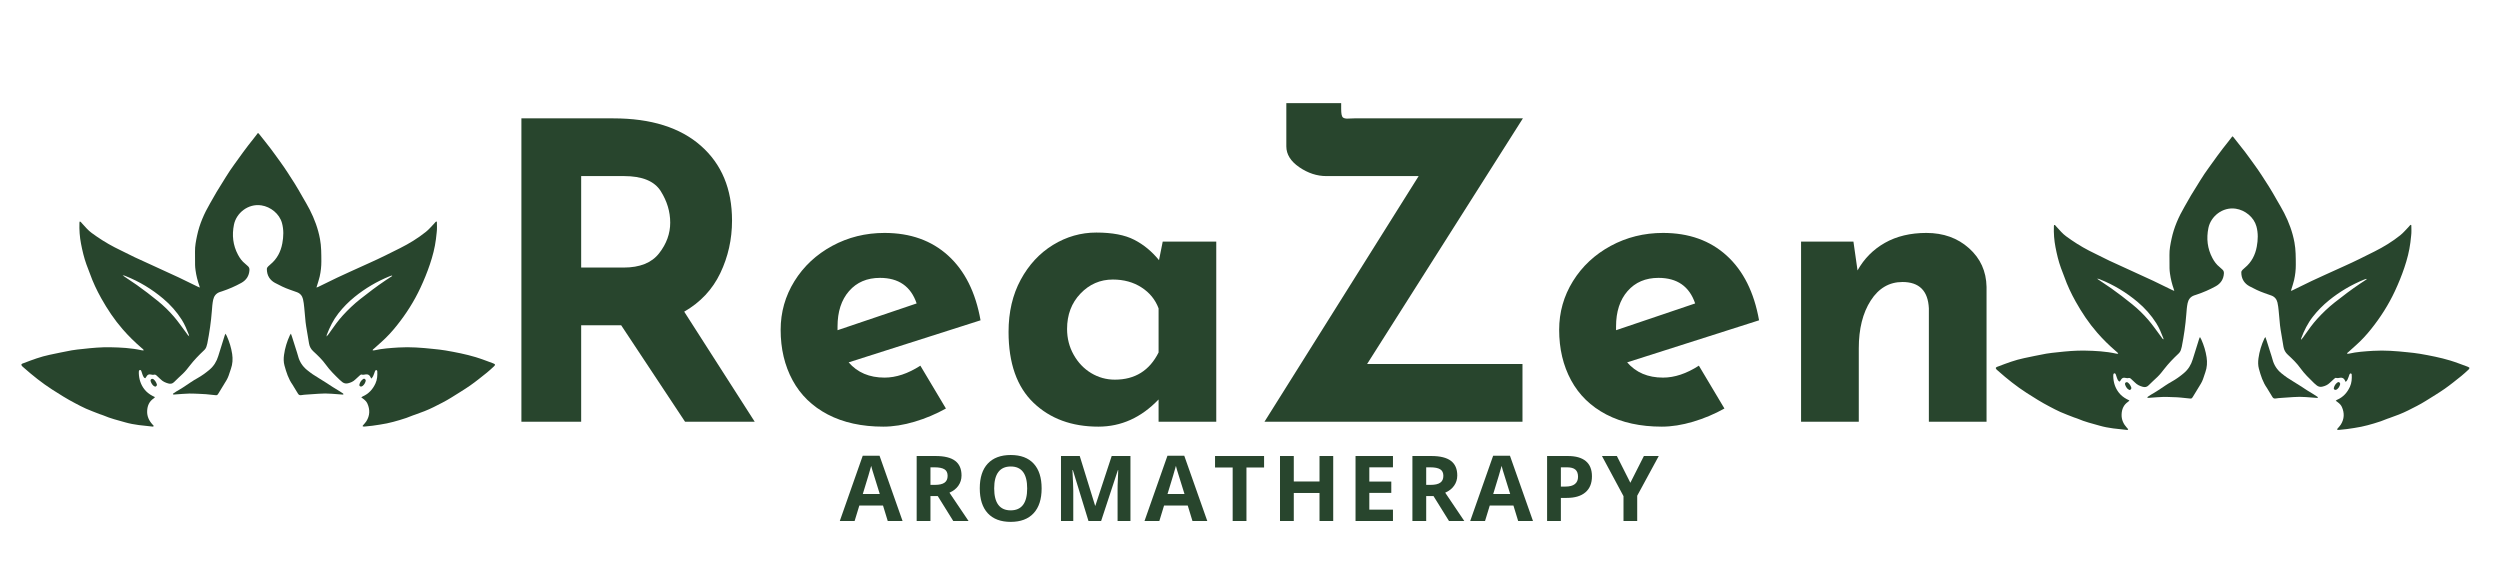
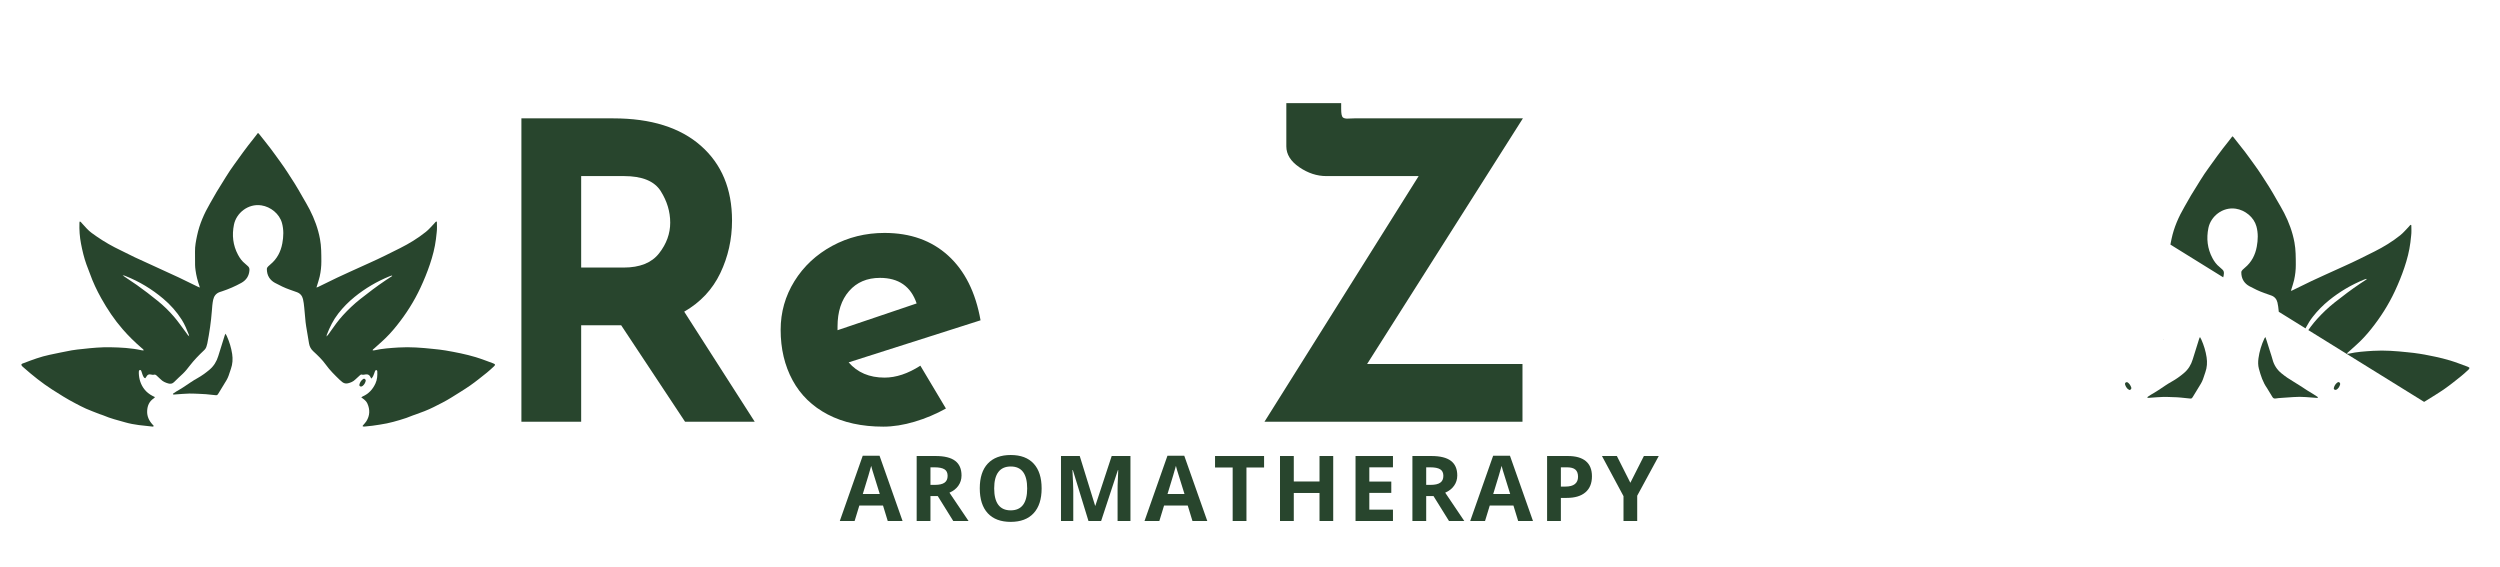
<svg xmlns="http://www.w3.org/2000/svg" width="1247" zoomAndPan="magnify" viewBox="0 0 935.25 212.25" height="283" preserveAspectRatio="xMidYMid meet" version="1.0">
  <defs>
    <g />
    <clipPath id="e13883c10d">
      <path d="M 7.965 49.734 L 185.156 49.734 L 185.156 159.598 L 7.965 159.598 Z M 7.965 49.734 " clip-rule="nonzero" />
    </clipPath>
    <clipPath id="3c82e85c60">
-       <path d="M 746.602 50.984 L 923.797 50.984 L 923.797 160.848 L 746.602 160.848 Z M 746.602 50.984 " clip-rule="nonzero" />
+       <path d="M 746.602 50.984 L 923.797 50.984 L 923.797 160.848 Z M 746.602 50.984 " clip-rule="nonzero" />
    </clipPath>
  </defs>
  <g fill="#28452d" fill-opacity="1">
    <g transform="translate(314.166, 194.906)">
      <g>
        <path d="M 17.938 0 L 16.172 -5.781 L 7.312 -5.781 L 5.547 0 L 0 0 L 8.578 -24.406 L 14.875 -24.406 L 23.484 0 Z M 14.953 -10.109 C 13.316 -15.348 12.395 -18.312 12.188 -19 C 11.988 -19.688 11.844 -20.227 11.75 -20.625 C 11.383 -19.207 10.336 -15.703 8.609 -10.109 Z M 14.953 -10.109 " />
      </g>
    </g>
  </g>
  <g fill="#28452d" fill-opacity="1">
    <g transform="translate(339.864, 194.906)">
      <g>
        <path d="M 8.219 -13.516 L 9.875 -13.516 C 11.5 -13.516 12.695 -13.785 13.469 -14.328 C 14.25 -14.867 14.641 -15.723 14.641 -16.891 C 14.641 -18.047 14.242 -18.863 13.453 -19.344 C 12.66 -19.832 11.438 -20.078 9.781 -20.078 L 8.219 -20.078 Z M 8.219 -9.328 L 8.219 0 L 3.062 0 L 3.062 -24.312 L 10.141 -24.312 C 13.441 -24.312 15.883 -23.707 17.469 -22.5 C 19.051 -21.301 19.844 -19.477 19.844 -17.031 C 19.844 -15.594 19.445 -14.316 18.656 -13.203 C 17.875 -12.086 16.766 -11.219 15.328 -10.594 C 18.984 -5.125 21.363 -1.594 22.469 0 L 16.75 0 L 10.953 -9.328 Z M 8.219 -9.328 " />
      </g>
    </g>
  </g>
  <g fill="#28452d" fill-opacity="1">
    <g transform="translate(364.549, 194.906)">
      <g>
        <path d="M 25.125 -12.188 C 25.125 -8.164 24.125 -5.07 22.125 -2.906 C 20.133 -0.75 17.273 0.328 13.547 0.328 C 9.828 0.328 6.969 -0.75 4.969 -2.906 C 2.977 -5.07 1.984 -8.176 1.984 -12.219 C 1.984 -16.258 2.984 -19.348 4.984 -21.484 C 6.984 -23.617 9.848 -24.688 13.578 -24.688 C 17.316 -24.688 20.176 -23.609 22.156 -21.453 C 24.133 -19.305 25.125 -16.219 25.125 -12.188 Z M 7.375 -12.188 C 7.375 -9.469 7.891 -7.422 8.922 -6.047 C 9.953 -4.672 11.492 -3.984 13.547 -3.984 C 17.66 -3.984 19.719 -6.719 19.719 -12.188 C 19.719 -17.656 17.672 -20.391 13.578 -20.391 C 11.523 -20.391 9.977 -19.703 8.938 -18.328 C 7.895 -16.953 7.375 -14.906 7.375 -12.188 Z M 7.375 -12.188 " />
      </g>
    </g>
  </g>
  <g fill="#28452d" fill-opacity="1">
    <g transform="translate(393.854, 194.906)">
      <g>
        <path d="M 13.344 0 L 7.5 -19.062 L 7.344 -19.062 C 7.551 -15.188 7.656 -12.598 7.656 -11.297 L 7.656 0 L 3.062 0 L 3.062 -24.312 L 10.078 -24.312 L 15.828 -5.719 L 15.922 -5.719 L 22.031 -24.312 L 29.047 -24.312 L 29.047 0 L 24.234 0 L 24.234 -11.5 C 24.234 -12.039 24.238 -12.664 24.25 -13.375 C 24.27 -14.094 24.348 -15.977 24.484 -19.031 L 24.344 -19.031 L 18.078 0 Z M 13.344 0 " />
      </g>
    </g>
  </g>
  <g fill="#28452d" fill-opacity="1">
    <g transform="translate(428.162, 194.906)">
      <g>
        <path d="M 17.938 0 L 16.172 -5.781 L 7.312 -5.781 L 5.547 0 L 0 0 L 8.578 -24.406 L 14.875 -24.406 L 23.484 0 Z M 14.953 -10.109 C 13.316 -15.348 12.395 -18.312 12.188 -19 C 11.988 -19.688 11.844 -20.227 11.75 -20.625 C 11.383 -19.207 10.336 -15.703 8.609 -10.109 Z M 14.953 -10.109 " />
      </g>
    </g>
  </g>
  <g fill="#28452d" fill-opacity="1">
    <g transform="translate(453.86, 194.906)">
      <g>
        <path d="M 12.438 0 L 7.281 0 L 7.281 -20.016 L 0.688 -20.016 L 0.688 -24.312 L 19.031 -24.312 L 19.031 -20.016 L 12.438 -20.016 Z M 12.438 0 " />
      </g>
    </g>
  </g>
  <g fill="#28452d" fill-opacity="1">
    <g transform="translate(475.786, 194.906)">
      <g>
        <path d="M 22.969 0 L 17.844 0 L 17.844 -10.484 L 8.219 -10.484 L 8.219 0 L 3.062 0 L 3.062 -24.312 L 8.219 -24.312 L 8.219 -14.781 L 17.844 -14.781 L 17.844 -24.312 L 22.969 -24.312 Z M 22.969 0 " />
      </g>
    </g>
  </g>
  <g fill="#28452d" fill-opacity="1">
    <g transform="translate(504.044, 194.906)">
      <g>
        <path d="M 17.062 0 L 3.062 0 L 3.062 -24.312 L 17.062 -24.312 L 17.062 -20.078 L 8.219 -20.078 L 8.219 -14.75 L 16.438 -14.75 L 16.438 -10.516 L 8.219 -10.516 L 8.219 -4.25 L 17.062 -4.25 Z M 17.062 0 " />
      </g>
    </g>
  </g>
  <g fill="#28452d" fill-opacity="1">
    <g transform="translate(525.321, 194.906)">
      <g>
        <path d="M 8.219 -13.516 L 9.875 -13.516 C 11.5 -13.516 12.695 -13.785 13.469 -14.328 C 14.25 -14.867 14.641 -15.723 14.641 -16.891 C 14.641 -18.047 14.242 -18.863 13.453 -19.344 C 12.66 -19.832 11.438 -20.078 9.781 -20.078 L 8.219 -20.078 Z M 8.219 -9.328 L 8.219 0 L 3.062 0 L 3.062 -24.312 L 10.141 -24.312 C 13.441 -24.312 15.883 -23.707 17.469 -22.5 C 19.051 -21.301 19.844 -19.477 19.844 -17.031 C 19.844 -15.594 19.445 -14.316 18.656 -13.203 C 17.875 -12.086 16.766 -11.219 15.328 -10.594 C 18.984 -5.125 21.363 -1.594 22.469 0 L 16.75 0 L 10.953 -9.328 Z M 8.219 -9.328 " />
      </g>
    </g>
  </g>
  <g fill="#28452d" fill-opacity="1">
    <g transform="translate(550.005, 194.906)">
      <g>
        <path d="M 17.938 0 L 16.172 -5.781 L 7.312 -5.781 L 5.547 0 L 0 0 L 8.578 -24.406 L 14.875 -24.406 L 23.484 0 Z M 14.953 -10.109 C 13.316 -15.348 12.395 -18.312 12.188 -19 C 11.988 -19.688 11.844 -20.227 11.75 -20.625 C 11.383 -19.207 10.336 -15.703 8.609 -10.109 Z M 14.953 -10.109 " />
      </g>
    </g>
  </g>
  <g fill="#28452d" fill-opacity="1">
    <g transform="translate(575.704, 194.906)">
      <g>
        <path d="M 8.219 -12.875 L 9.906 -12.875 C 11.488 -12.875 12.672 -13.188 13.453 -13.812 C 14.242 -14.438 14.641 -15.348 14.641 -16.547 C 14.641 -17.754 14.312 -18.645 13.656 -19.219 C 13 -19.789 11.969 -20.078 10.562 -20.078 L 8.219 -20.078 Z M 19.844 -16.719 C 19.844 -14.102 19.023 -12.102 17.391 -10.719 C 15.766 -9.332 13.441 -8.641 10.422 -8.641 L 8.219 -8.641 L 8.219 0 L 3.062 0 L 3.062 -24.312 L 10.828 -24.312 C 13.773 -24.312 16.016 -23.676 17.547 -22.406 C 19.078 -21.133 19.844 -19.238 19.844 -16.719 Z M 19.844 -16.719 " />
      </g>
    </g>
  </g>
  <g fill="#28452d" fill-opacity="1">
    <g transform="translate(599.291, 194.906)">
      <g>
        <path d="M 10.625 -14.297 L 15.688 -24.312 L 21.25 -24.312 L 13.188 -9.453 L 13.188 0 L 8.062 0 L 8.062 -9.297 L 0 -24.312 L 5.578 -24.312 Z M 10.625 -14.297 " />
      </g>
    </g>
  </g>
  <g fill="#28452d" fill-opacity="1">
    <g transform="translate(180.415, 157.764)">
      <g>
        <path d="M 75.859 0 L 51.969 -36.078 L 37 -36.078 L 37 0 L 14.641 0 L 14.641 -113.484 L 49.031 -113.484 C 63.113 -113.484 74.035 -110.062 81.797 -103.219 C 89.555 -96.383 93.438 -87.062 93.438 -75.25 C 93.438 -68.258 91.973 -61.703 89.047 -55.578 C 86.117 -49.461 81.617 -44.66 75.547 -41.172 L 101.922 0 Z M 37 -57.672 L 52.891 -57.672 C 58.953 -57.672 63.367 -59.441 66.141 -62.984 C 68.922 -66.535 70.312 -70.363 70.312 -74.469 C 70.312 -78.582 69.129 -82.516 66.766 -86.266 C 64.398 -90.016 59.828 -91.891 53.047 -91.891 L 37 -91.891 Z M 37 -57.672 " />
      </g>
    </g>
  </g>
  <g fill="#28452d" fill-opacity="1">
    <g transform="translate(286.181, 157.764)">
      <g>
        <path d="M 44.719 -16.5 C 49.031 -16.5 53.5 -17.988 58.125 -20.969 L 67.688 -4.938 C 63.988 -2.875 60.082 -1.227 55.969 0 C 51.852 1.227 47.945 1.844 44.25 1.844 C 36.227 1.844 29.312 0.328 23.5 -2.703 C 17.695 -5.734 13.305 -10 10.328 -15.5 C 7.348 -21 5.859 -27.297 5.859 -34.391 C 5.859 -40.961 7.578 -47.023 11.016 -52.578 C 14.461 -58.129 19.164 -62.523 25.125 -65.766 C 31.094 -69.004 37.625 -70.625 44.719 -70.625 C 54.375 -70.625 62.312 -67.797 68.531 -62.141 C 74.75 -56.484 78.785 -48.414 80.641 -37.938 L 31.297 -22.203 C 34.586 -18.398 39.062 -16.5 44.719 -16.5 Z M 43.016 -53.812 C 38.18 -53.812 34.328 -52.164 31.453 -48.875 C 28.578 -45.582 27.141 -41.164 27.141 -35.625 L 27.141 -34.234 L 56.734 -44.25 C 54.578 -50.625 50.004 -53.812 43.016 -53.812 Z M 43.016 -53.812 " />
      </g>
    </g>
  </g>
  <g fill="#28452d" fill-opacity="1">
    <g transform="translate(371.441, 157.764)">
      <g>
-         <path d="M 83.562 -67.375 L 83.562 0 L 61.984 0 L 61.984 -8.328 C 55.504 -1.547 48 1.844 39.469 1.844 C 29.5 1.844 21.406 -1.133 15.188 -7.094 C 8.969 -13.051 5.859 -21.891 5.859 -33.609 C 5.859 -41.016 7.375 -47.516 10.406 -53.109 C 13.438 -58.711 17.469 -63.055 22.5 -66.141 C 27.539 -69.223 32.941 -70.766 38.703 -70.766 C 44.66 -70.766 49.383 -69.863 52.875 -68.062 C 56.375 -66.27 59.461 -63.727 62.141 -60.438 L 63.531 -67.375 Z M 45.641 -15.734 C 53.141 -15.734 58.586 -19.125 61.984 -25.906 L 61.984 -42.406 C 60.754 -45.688 58.617 -48.301 55.578 -50.25 C 52.547 -52.207 48.977 -53.188 44.875 -53.188 C 40.145 -53.188 36.109 -51.438 32.766 -47.938 C 29.422 -44.445 27.75 -40.031 27.75 -34.688 C 27.75 -31.195 28.57 -27.984 30.219 -25.047 C 31.863 -22.117 34.047 -19.832 36.766 -18.188 C 39.492 -16.551 42.453 -15.734 45.641 -15.734 Z M 45.641 -15.734 " />
-       </g>
+         </g>
    </g>
  </g>
  <g fill="#28452d" fill-opacity="1">
    <g transform="translate(466.107, 157.764)">
      <g>
        <path d="M 45.328 -21.594 L 103.453 -21.594 L 103.453 0 L 6.938 0 L 64.609 -91.891 L 30.062 -91.891 C 26.57 -91.891 23.207 -92.992 19.969 -95.203 C 16.727 -97.422 15.109 -100.02 15.109 -103 L 15.109 -119.188 L 35.625 -119.188 L 35.625 -117.031 C 35.625 -115.281 35.828 -114.223 36.234 -113.859 C 36.641 -113.504 37.305 -113.352 38.234 -113.406 C 39.16 -113.457 39.93 -113.484 40.547 -113.484 L 103.609 -113.484 Z M 45.328 -21.594 " />
      </g>
    </g>
  </g>
  <g fill="#28452d" fill-opacity="1">
    <g transform="translate(577.423, 157.764)">
      <g>
-         <path d="M 44.719 -16.5 C 49.031 -16.5 53.5 -17.988 58.125 -20.969 L 67.688 -4.938 C 63.988 -2.875 60.082 -1.227 55.969 0 C 51.852 1.227 47.945 1.844 44.25 1.844 C 36.227 1.844 29.312 0.328 23.5 -2.703 C 17.695 -5.734 13.305 -10 10.328 -15.5 C 7.348 -21 5.859 -27.297 5.859 -34.391 C 5.859 -40.961 7.578 -47.023 11.016 -52.578 C 14.461 -58.129 19.164 -62.523 25.125 -65.766 C 31.094 -69.004 37.625 -70.625 44.719 -70.625 C 54.375 -70.625 62.312 -67.797 68.531 -62.141 C 74.75 -56.484 78.785 -48.414 80.641 -37.938 L 31.297 -22.203 C 34.586 -18.398 39.062 -16.5 44.719 -16.5 Z M 43.016 -53.812 C 38.18 -53.812 34.328 -52.164 31.453 -48.875 C 28.578 -45.582 27.141 -41.164 27.141 -35.625 L 27.141 -34.234 L 56.734 -44.25 C 54.578 -50.625 50.004 -53.812 43.016 -53.812 Z M 43.016 -53.812 " />
-       </g>
+         </g>
    </g>
  </g>
  <g fill="#28452d" fill-opacity="1">
    <g transform="translate(662.683, 157.764)">
      <g>
-         <path d="M 57.969 -70.625 C 64.344 -70.625 69.66 -68.719 73.922 -64.906 C 78.191 -61.102 80.379 -56.273 80.484 -50.422 L 80.484 0 L 58.906 0 L 58.906 -42.406 C 58.594 -48.977 55.301 -52.266 49.031 -52.266 C 44.094 -52.266 40.133 -49.953 37.156 -45.328 C 34.176 -40.703 32.688 -34.742 32.688 -27.453 L 32.688 0 L 11.094 0 L 11.094 -67.375 L 30.688 -67.375 L 32.219 -56.594 C 34.688 -61.008 38.102 -64.453 42.469 -66.922 C 46.844 -69.391 52.008 -70.625 57.969 -70.625 Z M 57.969 -70.625 " />
-       </g>
+         </g>
    </g>
  </g>
  <g clip-path="url(#e13883c10d)">
    <path fill="#28452d" d="M 53.793 130.984 C 53.602 130.645 53.281 130.441 53.008 130.207 C 50.453 128.027 48.074 125.684 45.871 123.148 C 42.766 119.582 40.164 115.676 37.867 111.566 C 36.211 108.613 34.77 105.547 33.633 102.348 C 33.23 101.215 32.766 100.102 32.352 98.977 C 31.434 96.457 30.832 93.852 30.32 91.23 C 29.816 88.645 29.625 86.012 29.719 83.367 C 29.723 83.219 29.758 83.074 29.785 82.902 C 30.223 82.859 30.367 83.227 30.574 83.445 C 31.227 84.125 31.848 84.832 32.48 85.523 C 33.586 86.73 34.941 87.629 36.27 88.547 C 39.094 90.496 42.066 92.18 45.164 93.652 C 46.934 94.492 48.66 95.414 50.426 96.25 C 52.43 97.203 54.457 98.098 56.473 99.02 C 59.957 100.617 63.453 102.195 66.926 103.82 C 69.273 104.922 71.594 106.09 73.926 107.227 C 74.152 107.332 74.387 107.422 74.758 107.582 C 74.676 107.281 74.641 107.105 74.582 106.945 C 73.898 105.023 73.414 103.055 73.141 101.035 C 73.055 100.402 72.988 99.762 72.977 99.125 C 72.953 97.473 72.984 95.816 72.953 94.16 C 72.91 92.105 73.312 90.117 73.73 88.129 C 74.637 83.816 76.395 79.836 78.605 76.047 C 79.418 74.648 80.184 73.223 81.016 71.836 C 82.16 69.938 83.363 68.07 84.516 66.176 C 86.473 62.957 88.809 60 90.965 56.918 C 92.219 55.133 93.625 53.457 94.961 51.73 C 95.465 51.082 95.961 50.43 96.496 49.738 C 96.648 49.855 96.781 49.926 96.863 50.031 C 98.336 51.891 99.828 53.734 101.262 55.617 C 102.449 57.172 103.562 58.785 104.723 60.359 C 106.664 62.996 108.391 65.777 110.16 68.527 C 111.215 70.172 112.156 71.891 113.133 73.586 C 114.051 75.18 115.008 76.762 115.848 78.398 C 117.645 81.895 118.992 85.547 119.711 89.43 C 120.227 92.195 120.203 94.965 120.219 97.75 C 120.23 99.68 120.012 101.582 119.594 103.457 C 119.34 104.594 118.949 105.699 118.617 106.812 C 118.555 107.02 118.488 107.219 118.379 107.57 C 118.684 107.461 118.852 107.422 119.004 107.348 C 121.371 106.195 123.73 105.023 126.105 103.887 C 127.73 103.105 129.379 102.371 131.02 101.621 C 133.449 100.516 135.875 99.402 138.312 98.316 C 142.16 96.602 145.922 94.711 149.684 92.82 C 153.09 91.113 156.336 89.133 159.309 86.75 C 160.449 85.844 161.391 84.691 162.418 83.645 C 162.695 83.363 162.887 82.98 163.285 82.84 C 163.355 82.938 163.434 82.992 163.438 83.051 C 163.457 84.363 163.539 85.68 163.363 86.992 C 163.25 87.812 163.188 88.637 163.086 89.457 C 162.684 92.68 161.867 95.805 160.828 98.879 C 159.82 101.871 158.625 104.793 157.289 107.656 C 154.906 112.766 151.895 117.484 148.379 121.871 C 146.645 124.047 144.754 126.098 142.664 127.953 C 141.766 128.75 140.863 129.551 139.98 130.367 C 139.77 130.559 139.461 130.68 139.379 131.066 C 139.613 131.066 139.836 131.105 140.035 131.059 C 143.02 130.375 146.059 130.188 149.102 129.996 C 153.441 129.723 157.75 130.074 162.055 130.531 C 163.59 130.691 165.125 130.84 166.645 131.102 C 170.461 131.762 174.27 132.496 177.984 133.617 C 180.176 134.281 182.309 135.137 184.469 135.914 C 184.707 136.004 184.926 136.145 185.125 136.246 C 185.246 136.668 184.988 136.871 184.777 137.066 C 183.914 137.852 183.07 138.664 182.16 139.391 C 180.098 141.027 178.059 142.703 175.902 144.211 C 173.621 145.801 171.219 147.219 168.871 148.707 C 166.734 150.055 164.473 151.164 162.223 152.297 C 160.004 153.41 157.676 154.285 155.332 155.105 C 155.051 155.203 154.758 155.281 154.48 155.398 C 152.859 156.102 151.18 156.648 149.488 157.148 C 147.906 157.621 146.309 158.062 144.691 158.395 C 142.93 158.758 141.137 158.996 139.352 159.262 C 138.457 159.391 137.555 159.453 136.656 159.547 C 136.328 159.578 136 159.621 135.707 159.508 C 135.617 159.215 135.809 159.117 135.922 158.98 C 136.301 158.516 136.742 158.09 137.059 157.582 C 138.379 155.477 138.457 153.258 137.461 151.008 C 137.141 150.281 136.574 149.707 135.926 149.23 C 135.688 149.059 135.457 148.883 135.148 148.648 C 135.363 148.504 135.496 148.383 135.656 148.316 C 137.914 147.344 139.449 145.648 140.457 143.457 C 141.137 141.984 141.227 140.406 141.137 138.816 C 141.129 138.676 140.945 138.457 140.812 138.438 C 140.676 138.414 140.438 138.551 140.371 138.684 C 140.203 139.012 140.102 139.379 139.98 139.734 C 139.75 140.41 139.512 141.078 138.883 141.637 C 138.742 141.359 138.629 141.105 138.492 140.863 C 138.141 140.238 137.594 139.977 136.887 140.055 C 136.34 140.113 135.805 140.324 135.23 140.105 C 135.094 140.051 134.816 140.246 134.656 140.387 C 134.062 140.902 133.469 141.43 132.91 141.984 C 132.129 142.75 131.188 143.156 130.137 143.398 C 129.379 143.57 128.715 143.418 128.109 142.977 C 127.746 142.711 127.398 142.414 127.078 142.098 C 125.242 140.316 123.406 138.539 121.906 136.441 C 120.566 134.566 118.895 132.973 117.207 131.422 C 116.316 130.605 115.82 129.664 115.617 128.527 C 115.238 126.379 114.891 124.227 114.535 122.074 C 114.449 121.555 114.367 121.035 114.32 120.512 C 114.145 118.68 114.004 116.844 113.809 115.012 C 113.703 113.969 113.594 112.914 113.348 111.895 C 113.051 110.664 112.297 109.742 111.059 109.301 C 110.172 108.98 109.289 108.664 108.398 108.355 C 106.473 107.688 104.66 106.781 102.867 105.824 C 101.996 105.355 101.246 104.699 100.707 103.871 C 100.082 102.906 99.836 101.805 99.832 100.656 C 99.832 100.254 100.039 99.938 100.32 99.668 C 100.59 99.41 100.867 99.152 101.156 98.914 C 103.652 96.855 105.039 94.16 105.617 91.031 C 106.09 88.492 106.176 85.938 105.484 83.422 C 104.543 80.004 101.277 77.359 97.777 76.828 C 92.781 76.07 88.406 79.73 87.527 84.02 C 86.723 87.938 87.133 91.746 89.035 95.309 C 89.711 96.57 90.547 97.738 91.699 98.641 C 92.051 98.918 92.355 99.258 92.707 99.543 C 93.188 99.938 93.359 100.434 93.32 101.039 C 93.191 103.215 92.133 104.809 90.25 105.848 C 87.977 107.102 85.594 108.137 83.129 108.957 C 82.805 109.062 82.48 109.16 82.164 109.273 C 80.801 109.77 80.047 110.777 79.746 112.16 C 79.457 113.523 79.363 114.91 79.258 116.297 C 78.949 120.387 78.355 124.438 77.562 128.465 C 77.492 128.832 77.359 129.188 77.262 129.551 C 77.102 130.148 76.77 130.629 76.32 131.055 C 75.367 131.965 74.414 132.879 73.516 133.844 C 72.648 134.777 71.805 135.742 71.023 136.754 C 70.219 137.797 69.414 138.836 68.461 139.75 C 67.348 140.816 66.191 141.84 65.113 142.941 C 64.461 143.605 63.715 143.66 62.934 143.445 C 61.875 143.156 60.887 142.707 60.094 141.898 C 59.594 141.387 59.055 140.914 58.523 140.438 C 58.23 140.172 57.895 140.062 57.484 140.199 C 57.289 140.262 57.047 140.223 56.84 140.172 C 55.617 139.891 55.211 140.074 54.562 141.215 C 54.512 141.309 54.43 141.387 54.34 141.5 C 53.883 141.391 53.688 141.016 53.52 140.656 C 53.34 140.289 53.234 139.883 53.098 139.492 C 53.016 139.242 52.949 138.988 52.844 138.746 C 52.75 138.531 52.582 138.359 52.32 138.418 C 52.074 138.477 51.973 138.691 51.949 138.926 C 51.926 139.148 51.922 139.375 51.93 139.602 C 52.008 141.844 52.641 143.891 54.047 145.672 C 54.852 146.699 55.859 147.469 57 148.078 C 57.293 148.234 57.602 148.375 57.992 148.566 C 57.801 148.754 57.676 148.922 57.516 149.027 C 55.84 150.148 55.137 151.754 55.051 153.723 C 54.961 155.738 55.746 157.379 57.066 158.82 C 57.191 158.961 57.324 159.094 57.449 159.23 C 57.473 159.258 57.48 159.301 57.5 159.34 C 57.383 159.703 57.07 159.586 56.844 159.562 C 55.195 159.395 53.547 159.23 51.906 159.016 C 50.191 158.789 48.492 158.473 46.824 157.996 C 44.082 157.211 41.301 156.551 38.676 155.402 C 38.23 155.207 37.75 155.098 37.293 154.922 C 35.578 154.25 33.844 153.613 32.16 152.875 C 30.785 152.273 29.465 151.547 28.125 150.855 C 25.152 149.316 22.32 147.531 19.504 145.719 C 15.73 143.289 12.238 140.496 8.879 137.527 C 8.523 137.211 8.09 136.938 7.965 136.414 C 8.188 135.992 8.633 135.93 9 135.789 C 12.125 134.59 15.262 133.422 18.551 132.734 C 21.312 132.156 24.07 131.566 26.844 131.055 C 28.246 130.801 29.676 130.688 31.098 130.531 C 34.465 130.148 37.844 129.848 41.23 129.906 C 45.18 129.977 49.129 130.184 53.008 131.039 C 53.191 131.078 53.379 131.094 53.566 131.105 C 53.625 131.105 53.684 131.043 53.793 130.984 Z M 70.715 125.652 C 70.715 125.715 70.715 125.773 70.715 125.836 C 70.754 125.82 70.793 125.805 70.832 125.789 C 70.785 125.75 70.738 125.711 70.691 125.672 C 70.695 125.559 70.73 125.434 70.691 125.34 C 69.922 123.379 69.152 121.426 68.012 119.633 C 66.098 116.625 63.758 113.992 61.031 111.707 C 56.797 108.148 52.121 105.312 46.977 103.27 C 46.668 103.148 46.371 103.004 45.875 103 C 46.227 103.25 46.461 103.422 46.699 103.582 C 48.195 104.59 49.711 105.574 51.184 106.613 C 53.863 108.492 56.441 110.508 58.992 112.559 C 61.199 114.332 63.219 116.312 65.059 118.445 C 66.602 120.234 67.941 122.203 69.367 124.094 C 69.703 124.543 70.016 125.016 70.359 125.465 C 70.434 125.559 70.594 125.59 70.715 125.652 Z M 146.711 103.266 C 146.688 103.199 146.664 103.133 146.641 103.066 C 146.363 103.148 146.082 103.215 145.816 103.324 C 141.039 105.254 136.652 107.844 132.648 111.086 C 130.391 112.918 128.359 114.965 126.57 117.27 C 124.676 119.699 123.332 122.414 122.25 125.277 C 122.199 125.406 122.211 125.555 122.172 125.895 C 122.809 125.25 123.172 124.652 123.574 124.078 C 125.039 121.98 126.527 119.895 128.254 118 C 130.258 115.805 132.406 113.758 134.746 111.906 C 137.848 109.453 140.992 107.066 144.273 104.863 C 145.078 104.324 145.898 103.797 146.711 103.266 " fill-opacity="1" fill-rule="evenodd" />
  </g>
  <path fill="#28452d" d="M 84.367 124.828 C 84.598 125.25 84.754 125.492 84.871 125.758 C 85.824 127.898 86.508 130.121 86.855 132.438 C 87.137 134.32 87.023 136.184 86.379 138 C 86.078 138.848 85.832 139.719 85.516 140.562 C 85.305 141.125 85.059 141.68 84.754 142.195 C 83.777 143.848 82.766 145.477 81.766 147.109 C 81.688 147.238 81.598 147.359 81.516 147.484 C 81.336 147.766 81.082 147.887 80.75 147.848 C 80.379 147.805 80 147.773 79.629 147.734 C 77.871 147.543 76.117 147.344 74.348 147.324 C 73.184 147.312 72.02 147.191 70.855 147.227 C 69.168 147.281 67.48 147.418 65.797 147.543 C 65.43 147.566 65.07 147.633 64.738 147.57 C 64.629 147.316 64.785 147.23 64.895 147.152 C 65.266 146.895 65.633 146.625 66.023 146.406 C 67.867 145.383 69.602 144.195 71.348 143.016 C 72.16 142.469 72.992 141.957 73.848 141.484 C 75.465 140.586 76.945 139.512 78.359 138.32 C 80.004 136.934 81.043 135.215 81.66 133.184 C 82.441 130.594 83.266 128.02 84.078 125.438 C 84.121 125.297 84.203 125.172 84.367 124.828 " fill-opacity="1" fill-rule="evenodd" />
-   <path fill="#28452d" d="M 108.836 124.824 C 109.031 125.375 109.156 125.719 109.27 126.066 C 109.734 127.531 110.203 129 110.664 130.469 C 110.961 131.398 111.273 132.324 111.523 133.266 C 112.07 135.336 113.176 137.035 114.824 138.387 C 116.25 139.559 117.762 140.594 119.359 141.523 C 121.109 142.543 122.777 143.703 124.488 144.793 C 125.152 145.219 125.836 145.609 126.508 146.027 C 127.109 146.402 127.711 146.789 128.305 147.18 C 128.395 147.238 128.445 147.34 128.512 147.422 C 128.367 147.711 128.113 147.605 127.918 147.594 C 126.609 147.504 125.297 147.398 123.988 147.297 C 122.414 147.176 120.836 147.172 119.262 147.297 C 117.762 147.414 116.262 147.492 114.766 147.605 C 114.094 147.652 113.414 147.695 112.75 147.812 C 112.145 147.926 111.754 147.75 111.445 147.219 C 110.941 146.34 110.391 145.488 109.863 144.621 C 109.723 144.398 109.609 144.156 109.457 143.945 C 107.898 141.762 107.113 139.254 106.418 136.715 C 106.066 135.426 106.074 134.094 106.25 132.797 C 106.598 130.211 107.367 127.738 108.461 125.371 C 108.52 125.238 108.625 125.129 108.836 124.824 " fill-opacity="1" fill-rule="evenodd" />
  <path fill="#28452d" d="M 135.133 144.613 C 134.695 144.641 134.359 144.301 134.43 143.961 C 134.621 143.055 135.094 142.309 135.863 141.785 C 136.086 141.633 136.395 141.652 136.59 141.859 C 136.727 142.004 136.871 142.266 136.828 142.438 C 136.648 143.207 136.281 143.895 135.637 144.391 C 135.469 144.52 135.238 144.57 135.133 144.613 " fill-opacity="1" fill-rule="evenodd" />
-   <path fill="#28452d" d="M 58.078 144.668 C 57.816 144.523 57.512 144.43 57.316 144.23 C 56.867 143.777 56.539 143.238 56.363 142.617 C 56.266 142.277 56.355 141.992 56.605 141.832 C 56.855 141.672 57.172 141.68 57.434 141.883 C 58.035 142.359 58.414 142.996 58.66 143.707 C 58.754 143.969 58.688 144.23 58.484 144.426 C 58.391 144.523 58.246 144.574 58.078 144.668 " fill-opacity="1" fill-rule="evenodd" />
  <path fill="#28452d" d="M 70.691 125.672 C 70.738 125.711 70.785 125.75 70.832 125.789 C 70.793 125.805 70.754 125.82 70.715 125.836 C 70.715 125.773 70.715 125.715 70.715 125.652 C 70.715 125.652 70.691 125.672 70.691 125.672 " fill-opacity="1" fill-rule="evenodd" />
  <g clip-path="url(#3c82e85c60)">
    <path fill="#28452d" d="M 792.434 132.234 C 792.242 131.898 791.922 131.691 791.648 131.457 C 789.094 129.277 786.715 126.938 784.512 124.402 C 781.406 120.836 778.805 116.926 776.508 112.816 C 774.852 109.863 773.41 106.797 772.273 103.598 C 771.871 102.465 771.406 101.355 770.992 100.227 C 770.074 97.711 769.473 95.102 768.961 92.484 C 768.457 89.895 768.266 87.262 768.359 84.621 C 768.363 84.473 768.398 84.324 768.426 84.156 C 768.863 84.113 769.008 84.477 769.215 84.699 C 769.867 85.375 770.488 86.082 771.121 86.777 C 772.227 87.98 773.582 88.879 774.91 89.797 C 777.734 91.746 780.707 93.434 783.805 94.902 C 785.574 95.742 787.301 96.664 789.066 97.504 C 791.07 98.453 793.098 99.348 795.113 100.273 C 798.598 101.867 802.094 103.445 805.566 105.07 C 807.914 106.172 810.234 107.34 812.566 108.477 C 812.793 108.586 813.027 108.676 813.398 108.832 C 813.316 108.531 813.281 108.359 813.223 108.195 C 812.539 106.273 812.055 104.305 811.781 102.285 C 811.695 101.652 811.629 101.016 811.617 100.379 C 811.594 98.723 811.625 97.066 811.594 95.41 C 811.551 93.359 811.953 91.367 812.371 89.379 C 813.277 85.066 815.035 81.09 817.246 77.297 C 818.059 75.902 818.824 74.473 819.656 73.086 C 820.801 71.188 822.004 69.324 823.156 67.426 C 825.113 64.207 827.449 61.25 829.605 58.172 C 830.859 56.387 832.266 54.707 833.602 52.984 C 834.105 52.336 834.602 51.684 835.137 50.988 C 835.289 51.109 835.422 51.176 835.504 51.281 C 836.977 53.141 838.465 54.984 839.902 56.871 C 841.09 58.426 842.203 60.035 843.363 61.609 C 845.305 64.246 847.031 67.027 848.801 69.781 C 849.855 71.422 850.797 73.141 851.773 74.836 C 852.691 76.434 853.648 78.012 854.488 79.648 C 856.285 83.145 857.633 86.797 858.352 90.684 C 858.867 93.445 858.844 96.219 858.859 99 C 858.871 100.934 858.652 102.836 858.234 104.711 C 857.98 105.844 857.59 106.949 857.258 108.066 C 857.195 108.27 857.129 108.473 857.02 108.82 C 857.324 108.715 857.492 108.672 857.645 108.598 C 860.012 107.445 862.371 106.273 864.746 105.137 C 866.371 104.355 868.02 103.621 869.66 102.871 C 872.09 101.766 874.516 100.652 876.953 99.566 C 880.801 97.852 884.562 95.961 888.324 94.07 C 891.73 92.363 894.977 90.383 897.949 88.004 C 899.09 87.094 900.031 85.941 901.059 84.895 C 901.336 84.613 901.527 84.23 901.926 84.09 C 901.996 84.188 902.074 84.246 902.078 84.301 C 902.098 85.617 902.18 86.934 902.004 88.246 C 901.891 89.062 901.828 89.891 901.727 90.711 C 901.324 93.934 900.508 97.059 899.469 100.129 C 898.461 103.121 897.266 106.043 895.93 108.91 C 893.547 114.016 890.535 118.734 887.02 123.125 C 885.285 125.297 883.395 127.352 881.305 129.203 C 880.406 130.004 879.504 130.801 878.621 131.617 C 878.41 131.812 878.102 131.93 878.02 132.316 C 878.254 132.316 878.473 132.359 878.676 132.312 C 881.66 131.625 884.699 131.438 887.742 131.246 C 892.082 130.973 896.391 131.328 900.695 131.781 C 902.23 131.941 903.766 132.094 905.285 132.352 C 909.102 133.016 912.91 133.75 916.625 134.871 C 918.816 135.531 920.949 136.391 923.109 137.168 C 923.348 137.254 923.566 137.398 923.766 137.5 C 923.887 137.922 923.629 138.125 923.418 138.32 C 922.555 139.105 921.711 139.914 920.801 140.641 C 918.738 142.281 916.699 143.957 914.543 145.461 C 912.262 147.055 909.859 148.473 907.512 149.957 C 905.375 151.305 903.113 152.414 900.863 153.547 C 898.645 154.66 896.316 155.535 893.973 156.355 C 893.691 156.453 893.398 156.531 893.121 156.648 C 891.5 157.355 889.82 157.898 888.129 158.402 C 886.547 158.871 884.949 159.312 883.332 159.645 C 881.57 160.008 879.777 160.25 877.992 160.512 C 877.098 160.641 876.195 160.703 875.297 160.797 C 874.969 160.828 874.641 160.871 874.348 160.758 C 874.258 160.469 874.449 160.367 874.562 160.23 C 874.941 159.766 875.383 159.34 875.699 158.836 C 877.02 156.727 877.098 154.508 876.102 152.258 C 875.781 151.531 875.215 150.957 874.566 150.484 C 874.328 150.309 874.098 150.133 873.789 149.898 C 874.004 149.754 874.137 149.633 874.297 149.566 C 876.555 148.594 878.09 146.898 879.098 144.707 C 879.777 143.238 879.867 141.66 879.777 140.066 C 879.77 139.926 879.582 139.711 879.453 139.688 C 879.316 139.664 879.078 139.801 879.012 139.934 C 878.844 140.266 878.742 140.629 878.621 140.984 C 878.391 141.66 878.152 142.332 877.523 142.887 C 877.383 142.609 877.27 142.355 877.133 142.113 C 876.781 141.492 876.234 141.227 875.527 141.305 C 874.98 141.363 874.445 141.574 873.871 141.355 C 873.734 141.305 873.457 141.496 873.297 141.637 C 872.703 142.152 872.109 142.68 871.551 143.234 C 870.77 144 869.828 144.41 868.777 144.648 C 868.02 144.824 867.355 144.672 866.75 144.227 C 866.387 143.961 866.039 143.664 865.719 143.352 C 863.883 141.566 862.047 139.793 860.547 137.695 C 859.207 135.816 857.535 134.227 855.848 132.672 C 854.957 131.855 854.461 130.914 854.258 129.777 C 853.879 127.629 853.531 125.477 853.176 123.324 C 853.09 122.809 853.008 122.285 852.961 121.762 C 852.785 119.93 852.645 118.094 852.449 116.266 C 852.344 115.219 852.234 114.164 851.988 113.145 C 851.691 111.914 850.938 110.996 849.699 110.551 C 848.812 110.234 847.93 109.914 847.039 109.605 C 845.113 108.938 843.301 108.031 841.508 107.074 C 840.637 106.605 839.887 105.953 839.348 105.121 C 838.723 104.16 838.477 103.055 838.473 101.906 C 838.473 101.508 838.68 101.188 838.961 100.922 C 839.23 100.66 839.508 100.402 839.797 100.164 C 842.293 98.109 843.68 95.41 844.258 92.281 C 844.73 89.742 844.816 87.188 844.125 84.676 C 843.184 81.254 839.918 78.609 836.418 78.078 C 831.422 77.32 827.047 80.98 826.168 85.27 C 825.363 89.191 825.773 92.996 827.676 96.562 C 828.352 97.824 829.188 98.988 830.34 99.891 C 830.691 100.168 830.996 100.508 831.348 100.797 C 831.828 101.188 832 101.684 831.961 102.289 C 831.832 104.465 830.773 106.059 828.891 107.098 C 826.617 108.355 824.234 109.387 821.77 110.207 C 821.445 110.312 821.121 110.414 820.805 110.527 C 819.441 111.02 818.688 112.027 818.387 113.41 C 818.098 114.777 818.004 116.16 817.898 117.547 C 817.59 121.637 816.996 125.691 816.203 129.715 C 816.133 130.082 816 130.438 815.902 130.801 C 815.738 131.398 815.41 131.879 814.961 132.309 C 814.008 133.215 813.055 134.129 812.156 135.094 C 811.289 136.027 810.445 136.992 809.664 138.004 C 808.859 139.047 808.055 140.09 807.102 141 C 805.988 142.07 804.832 143.09 803.75 144.191 C 803.102 144.855 802.355 144.91 801.574 144.695 C 800.516 144.406 799.527 143.957 798.734 143.148 C 798.234 142.637 797.695 142.164 797.164 141.688 C 796.871 141.426 796.535 141.312 796.125 141.449 C 795.93 141.512 795.688 141.473 795.48 141.426 C 794.258 141.145 793.852 141.324 793.203 142.465 C 793.152 142.559 793.07 142.637 792.98 142.754 C 792.523 142.641 792.328 142.266 792.16 141.91 C 791.98 141.539 791.875 141.133 791.738 140.742 C 791.656 140.496 791.59 140.238 791.484 140 C 791.391 139.785 791.223 139.609 790.961 139.672 C 790.715 139.727 790.613 139.941 790.59 140.176 C 790.566 140.398 790.562 140.629 790.57 140.852 C 790.648 143.094 791.281 145.141 792.688 146.926 C 793.492 147.949 794.5 148.719 795.641 149.328 C 795.934 149.488 796.242 149.625 796.633 149.816 C 796.441 150.004 796.316 150.172 796.156 150.281 C 794.48 151.398 793.777 153.008 793.691 154.977 C 793.602 156.988 794.387 158.629 795.707 160.074 C 795.832 160.211 795.965 160.344 796.09 160.484 C 796.113 160.512 796.121 160.551 796.141 160.59 C 796.023 160.953 795.711 160.84 795.484 160.816 C 793.836 160.648 792.188 160.48 790.547 160.266 C 788.832 160.039 787.133 159.727 785.465 159.246 C 782.723 158.461 779.941 157.805 777.316 156.652 C 776.871 156.457 776.391 156.348 775.934 156.172 C 774.219 155.5 772.484 154.867 770.801 154.125 C 769.426 153.523 768.105 152.797 766.766 152.105 C 763.793 150.566 760.961 148.785 758.145 146.973 C 754.371 144.543 750.879 141.75 747.52 138.777 C 747.164 138.461 746.73 138.188 746.602 137.664 C 746.828 137.242 747.273 137.184 747.641 137.043 C 750.766 135.844 753.902 134.672 757.191 133.984 C 759.953 133.406 762.711 132.82 765.484 132.309 C 766.887 132.051 768.316 131.941 769.738 131.781 C 773.105 131.402 776.484 131.102 779.871 131.16 C 783.82 131.23 787.77 131.434 791.648 132.289 C 791.832 132.328 792.02 132.348 792.207 132.355 C 792.266 132.355 792.324 132.293 792.434 132.234 Z M 809.355 126.906 C 809.355 126.965 809.355 127.023 809.355 127.086 C 809.395 127.07 809.434 127.055 809.473 127.039 C 809.426 127 809.379 126.961 809.332 126.922 C 809.336 126.812 809.371 126.688 809.332 126.59 C 808.562 124.633 807.793 122.676 806.652 120.887 C 804.738 117.875 802.398 115.242 799.672 112.957 C 795.438 109.398 790.762 106.562 785.617 104.523 C 785.309 104.398 785.012 104.254 784.516 104.25 C 784.867 104.5 785.102 104.672 785.34 104.832 C 786.836 105.844 788.352 106.824 789.824 107.863 C 792.504 109.746 795.082 111.758 797.633 113.809 C 799.84 115.582 801.859 117.562 803.699 119.695 C 805.242 121.484 806.582 123.453 808.008 125.344 C 808.344 125.797 808.656 126.266 809 126.715 C 809.074 126.812 809.234 126.84 809.355 126.906 Z M 885.352 104.516 C 885.328 104.449 885.305 104.383 885.281 104.316 C 885.004 104.402 884.723 104.465 884.457 104.574 C 879.68 106.508 875.293 109.098 871.289 112.34 C 869.031 114.168 867 116.219 865.211 118.52 C 863.316 120.949 861.973 123.664 860.891 126.527 C 860.84 126.656 860.852 126.805 860.812 127.148 C 861.449 126.504 861.812 125.902 862.215 125.328 C 863.68 123.23 865.168 121.145 866.895 119.254 C 868.898 117.055 871.047 115.008 873.387 113.156 C 876.488 110.703 879.633 108.32 882.914 106.117 C 883.719 105.574 884.539 105.047 885.352 104.516 " fill-opacity="1" fill-rule="evenodd" />
  </g>
  <path fill="#28452d" d="M 823.008 126.078 C 823.238 126.5 823.395 126.746 823.512 127.008 C 824.465 129.148 825.148 131.371 825.496 133.688 C 825.777 135.57 825.664 137.438 825.02 139.25 C 824.719 140.102 824.473 140.969 824.156 141.812 C 823.945 142.375 823.699 142.934 823.395 143.445 C 822.418 145.098 821.406 146.727 820.406 148.363 C 820.328 148.488 820.238 148.613 820.156 148.738 C 819.977 149.016 819.723 149.137 819.391 149.098 C 819.02 149.055 818.641 149.023 818.27 148.984 C 816.512 148.793 814.758 148.594 812.988 148.574 C 811.824 148.562 810.66 148.445 809.496 148.48 C 807.809 148.531 806.121 148.672 804.438 148.793 C 804.07 148.816 803.711 148.883 803.379 148.82 C 803.27 148.566 803.426 148.48 803.535 148.402 C 803.906 148.145 804.273 147.875 804.664 147.656 C 806.508 146.633 808.242 145.445 809.988 144.266 C 810.801 143.723 811.633 143.211 812.488 142.734 C 814.105 141.84 815.586 140.762 817 139.57 C 818.645 138.184 819.684 136.469 820.301 134.438 C 821.082 131.848 821.906 129.27 822.719 126.688 C 822.762 126.547 822.844 126.422 823.008 126.078 " fill-opacity="1" fill-rule="evenodd" />
  <path fill="#28452d" d="M 847.477 126.074 C 847.672 126.625 847.797 126.969 847.91 127.316 C 848.375 128.781 848.844 130.25 849.305 131.719 C 849.602 132.648 849.914 133.574 850.164 134.52 C 850.711 136.586 851.816 138.285 853.465 139.637 C 854.891 140.809 856.402 141.844 858 142.773 C 859.75 143.793 861.418 144.953 863.129 146.047 C 863.793 146.469 864.477 146.859 865.148 147.277 C 865.75 147.652 866.352 148.039 866.945 148.434 C 867.035 148.488 867.086 148.59 867.152 148.672 C 867.008 148.961 866.754 148.855 866.559 148.844 C 865.25 148.754 863.938 148.648 862.629 148.547 C 861.055 148.426 859.477 148.422 857.902 148.547 C 856.402 148.664 854.902 148.746 853.406 148.855 C 852.734 148.906 852.055 148.945 851.391 149.066 C 850.785 149.176 850.395 149.004 850.086 148.469 C 849.582 147.59 849.031 146.738 848.504 145.871 C 848.363 145.648 848.25 145.406 848.098 145.195 C 846.539 143.012 845.754 140.508 845.059 137.965 C 844.707 136.676 844.715 135.348 844.891 134.047 C 845.238 131.465 846.008 128.992 847.102 126.621 C 847.16 126.492 847.266 126.383 847.477 126.074 " fill-opacity="1" fill-rule="evenodd" />
  <path fill="#28452d" d="M 873.773 145.863 C 873.336 145.895 873 145.551 873.07 145.211 C 873.262 144.305 873.734 143.562 874.504 143.039 C 874.727 142.887 875.035 142.906 875.23 143.109 C 875.367 143.254 875.512 143.52 875.469 143.688 C 875.289 144.461 874.922 145.145 874.277 145.641 C 874.109 145.77 873.879 145.82 873.773 145.863 " fill-opacity="1" fill-rule="evenodd" />
  <path fill="#28452d" d="M 796.719 145.922 C 796.457 145.773 796.152 145.68 795.957 145.48 C 795.508 145.027 795.18 144.488 795.004 143.867 C 794.906 143.527 794.996 143.242 795.246 143.086 C 795.496 142.922 795.812 142.934 796.074 143.137 C 796.676 143.609 797.055 144.246 797.301 144.957 C 797.395 145.219 797.328 145.48 797.125 145.68 C 797.031 145.773 796.887 145.824 796.719 145.922 " fill-opacity="1" fill-rule="evenodd" />
  <path fill="#28452d" d="M 809.332 126.922 C 809.379 126.961 809.426 127 809.473 127.039 C 809.434 127.055 809.395 127.07 809.355 127.086 C 809.355 127.023 809.355 126.965 809.355 126.906 C 809.355 126.906 809.332 126.922 809.332 126.922 " fill-opacity="1" fill-rule="evenodd" />
</svg>